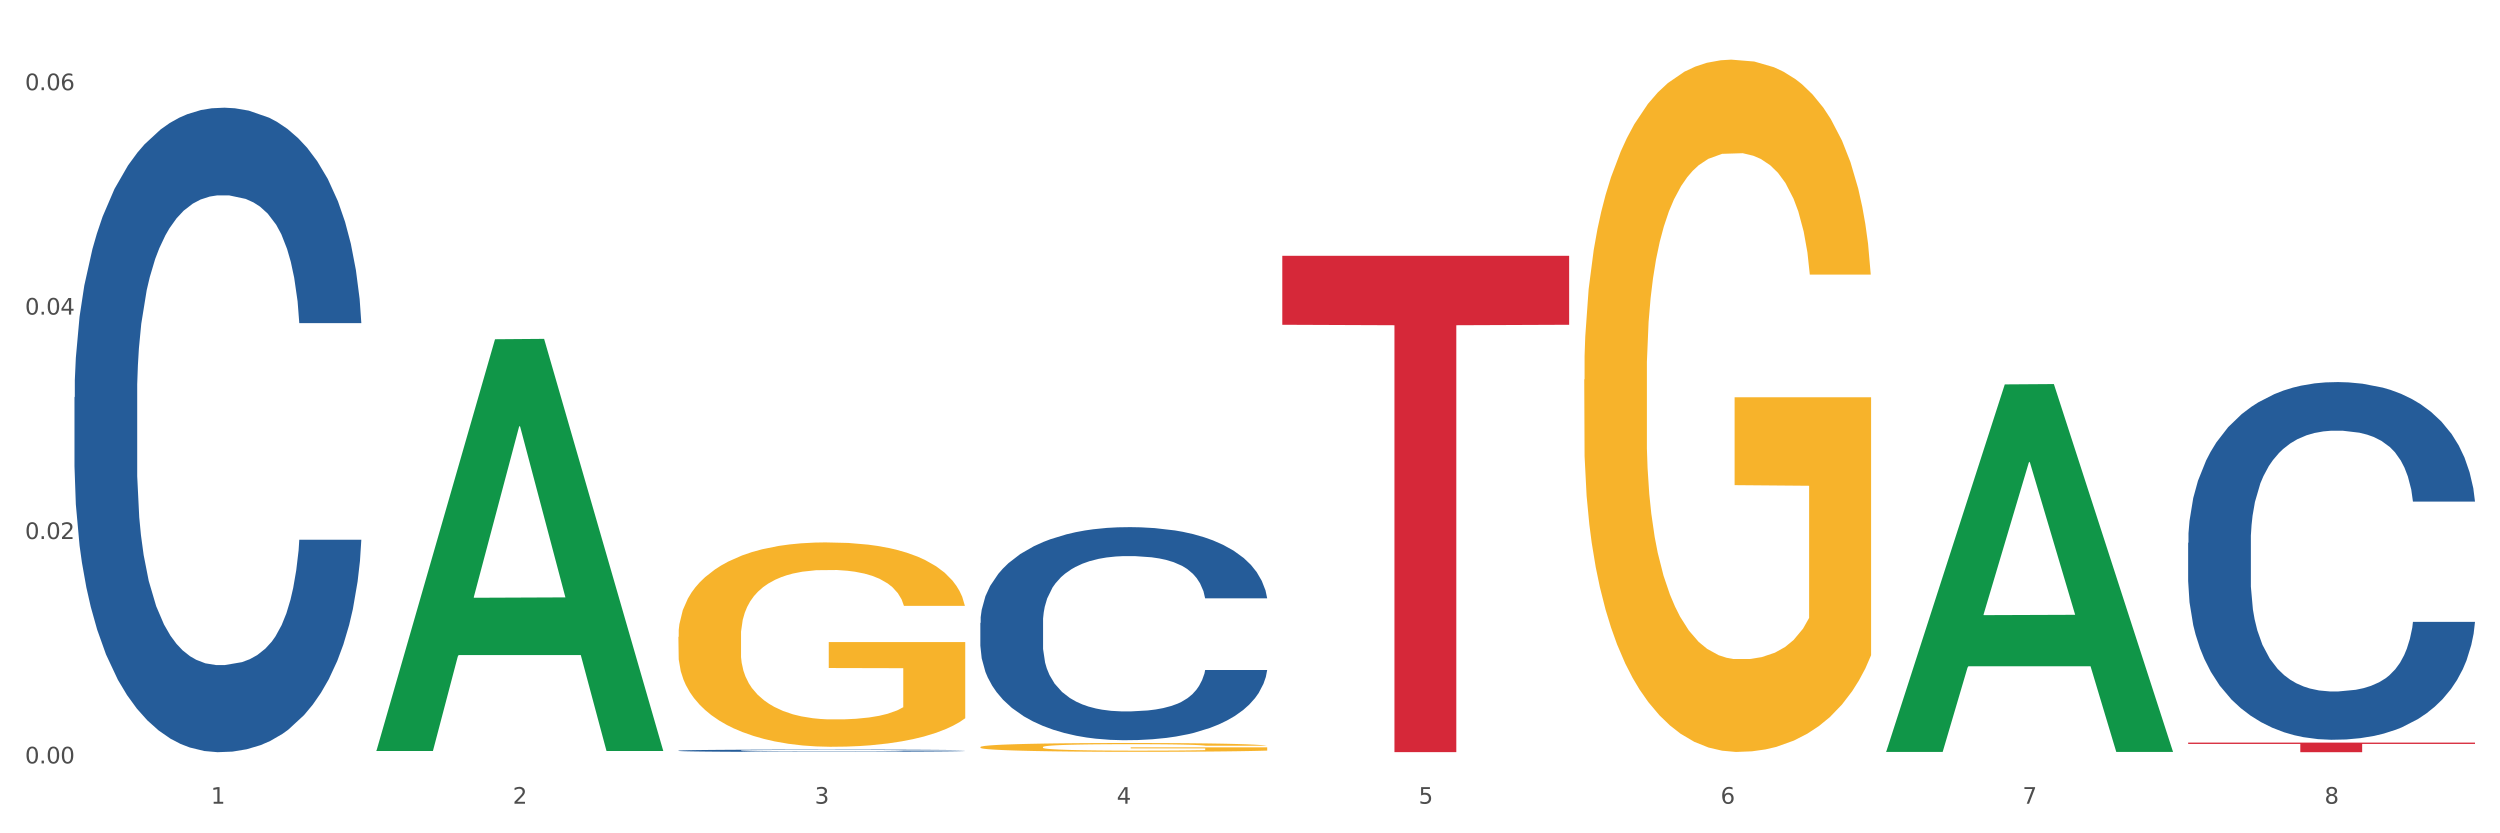
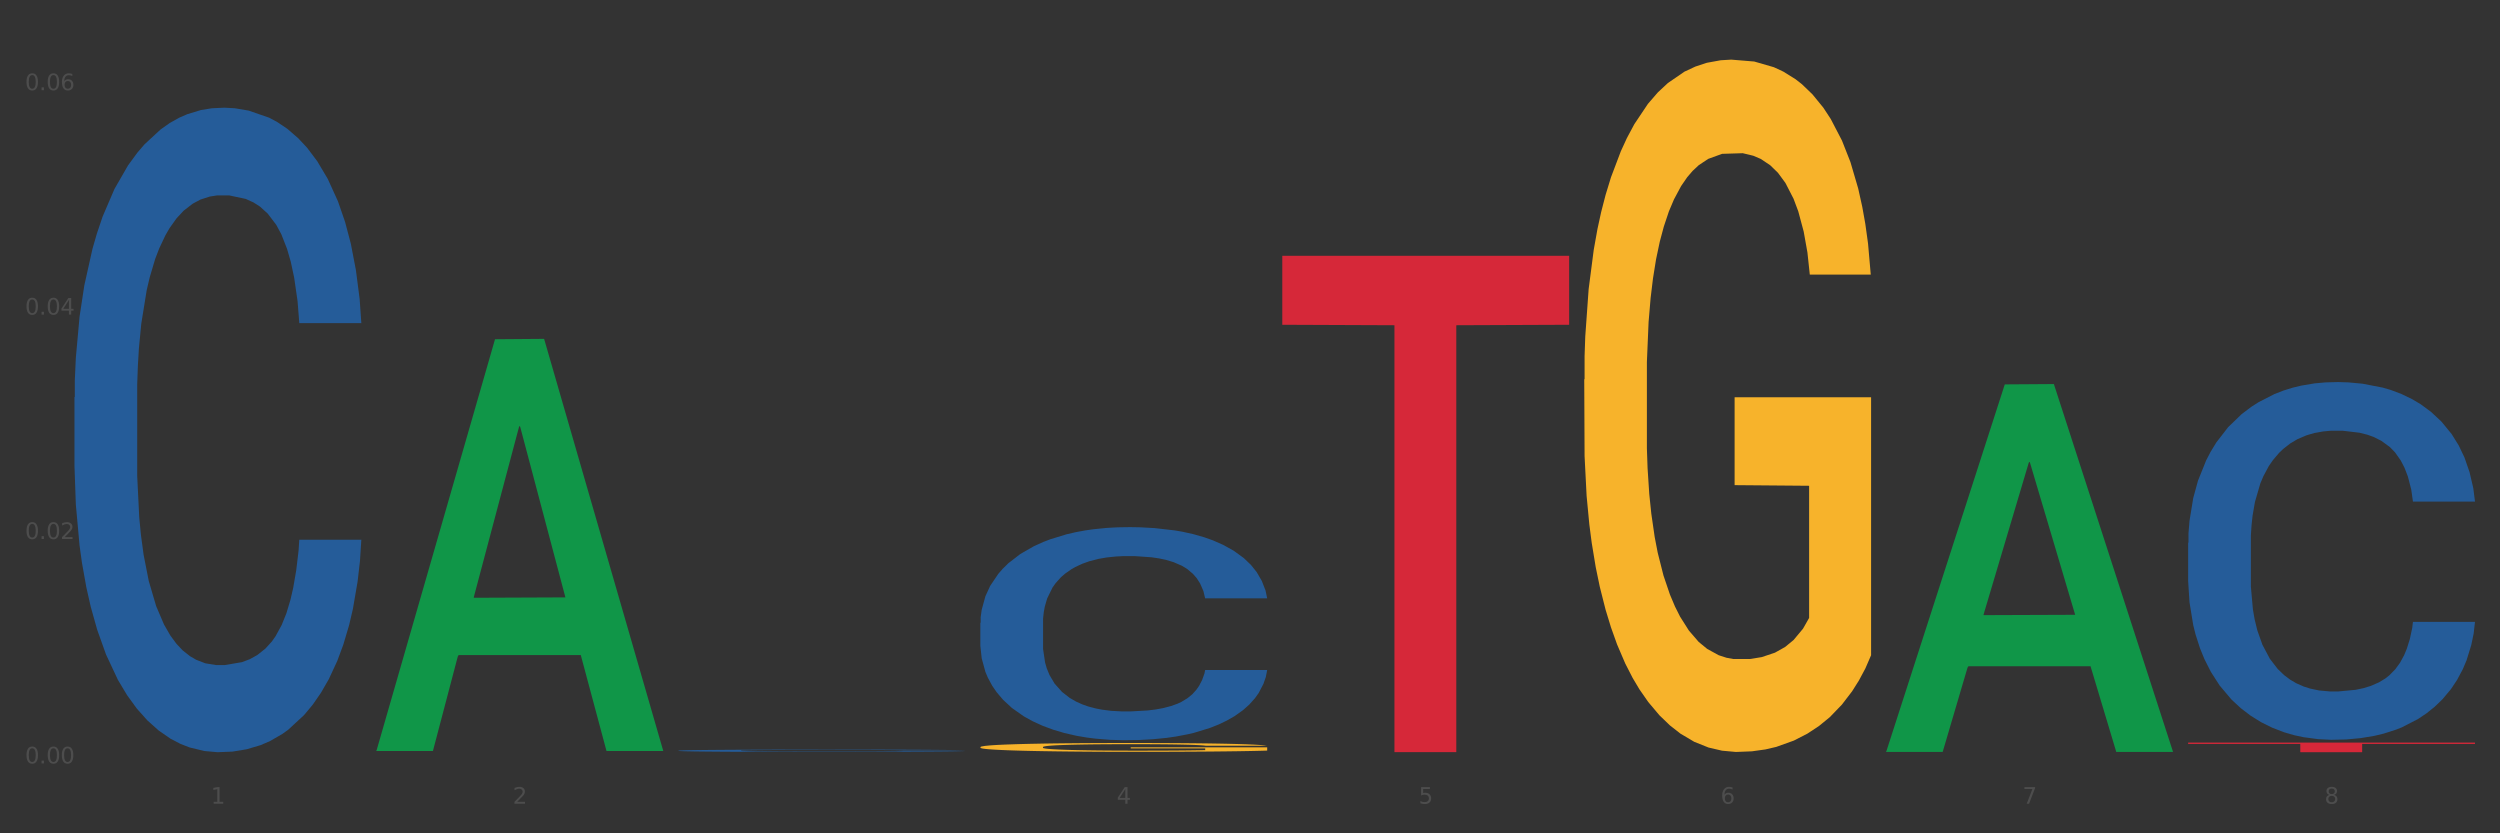
<svg xmlns="http://www.w3.org/2000/svg" xmlns:xlink="http://www.w3.org/1999/xlink" width="1080pt" height="360pt" viewBox="0 0 1080 360" version="1.1">
  <rect x="0" y="0" width="1080" height="360" fill="#333333" stroke="none" />
  <defs>
    <style type="text/css">*{stroke-linejoin: round; stroke-linecap: butt}</style>
  </defs>
  <g id="figure_1">
    <g id="patch_1">
-       <path d="M 0 360  L 1080 360  L 1080 0  L 0 0  z " style="fill: #ffffff; stroke: #ffffff; stroke-linejoin: miter" />
-     </g>
+       </g>
    <g id="axes_1">
      <g id="matplotlib.axis_1">
        <g id="xtick_1">
          <g id="text_1">
            <g style="fill: #4d4d4d" transform="translate(91.082 347.204) scale(0.096 -0.096)">
              <defs>
                <path id="DejaVuSans-31" d="M 794 531  L 1825 531  L 1825 4091  L 703 3866  L 703 4441  L 1819 4666  L 2450 4666  L 2450 531  L 3481 531  L 3481 0  L 794 0  L 794 531  z " transform="scale(0.016)" />
              </defs>
              <use xlink:href="#DejaVuSans-31" />
            </g>
          </g>
        </g>
        <g id="xtick_2">
          <g id="text_2">
            <g style="fill: #4d4d4d" transform="translate(221.525 347.204) scale(0.096 -0.096)">
              <defs>
                <path id="DejaVuSans-32" d="M 1228 531  L 3431 531  L 3431 0  L 469 0  L 469 531  Q 828 903 1448 1529  Q 2069 2156 2228 2338  Q 2531 2678 2651 2914  Q 2772 3150 2772 3378  Q 2772 3750 2511 3984  Q 2250 4219 1831 4219  Q 1534 4219 1204 4116  Q 875 4013 500 3803  L 500 4441  Q 881 4594 1212 4672  Q 1544 4750 1819 4750  Q 2544 4750 2975 4387  Q 3406 4025 3406 3419  Q 3406 3131 3298 2873  Q 3191 2616 2906 2266  Q 2828 2175 2409 1742  Q 1991 1309 1228 531  z " transform="scale(0.016)" />
              </defs>
              <use xlink:href="#DejaVuSans-32" />
            </g>
          </g>
        </g>
        <g id="xtick_3">
          <g id="text_3">
            <g style="fill: #4d4d4d" transform="translate(351.968 347.204) scale(0.096 -0.096)">
              <defs>
-                 <path id="DejaVuSans-33" d="M 2597 2516  Q 3050 2419 3304 2112  Q 3559 1806 3559 1356  Q 3559 666 3084 287  Q 2609 -91 1734 -91  Q 1441 -91 1130 -33  Q 819 25 488 141  L 488 750  Q 750 597 1062 519  Q 1375 441 1716 441  Q 2309 441 2620 675  Q 2931 909 2931 1356  Q 2931 1769 2642 2001  Q 2353 2234 1838 2234  L 1294 2234  L 1294 2753  L 1863 2753  Q 2328 2753 2575 2939  Q 2822 3125 2822 3475  Q 2822 3834 2567 4026  Q 2313 4219 1838 4219  Q 1578 4219 1281 4162  Q 984 4106 628 3988  L 628 4550  Q 988 4650 1302 4700  Q 1616 4750 1894 4750  Q 2613 4750 3031 4423  Q 3450 4097 3450 3541  Q 3450 3153 3228 2886  Q 3006 2619 2597 2516  z " transform="scale(0.016)" />
-               </defs>
+                 </defs>
              <use xlink:href="#DejaVuSans-33" />
            </g>
          </g>
        </g>
        <g id="xtick_4">
          <g id="text_4">
            <g style="fill: #4d4d4d" transform="translate(482.412 347.204) scale(0.096 -0.096)">
              <defs>
                <path id="DejaVuSans-34" d="M 2419 4116  L 825 1625  L 2419 1625  L 2419 4116  z M 2253 4666  L 3047 4666  L 3047 1625  L 3713 1625  L 3713 1100  L 3047 1100  L 3047 0  L 2419 0  L 2419 1100  L 313 1100  L 313 1709  L 2253 4666  z " transform="scale(0.016)" />
              </defs>
              <use xlink:href="#DejaVuSans-34" />
            </g>
          </g>
        </g>
        <g id="xtick_5">
          <g id="text_5">
            <g style="fill: #4d4d4d" transform="translate(612.855 347.204) scale(0.096 -0.096)">
              <defs>
                <path id="DejaVuSans-35" d="M 691 4666  L 3169 4666  L 3169 4134  L 1269 4134  L 1269 2991  Q 1406 3038 1543 3061  Q 1681 3084 1819 3084  Q 2600 3084 3056 2656  Q 3513 2228 3513 1497  Q 3513 744 3044 326  Q 2575 -91 1722 -91  Q 1428 -91 1123 -41  Q 819 9 494 109  L 494 744  Q 775 591 1075 516  Q 1375 441 1709 441  Q 2250 441 2565 725  Q 2881 1009 2881 1497  Q 2881 1984 2565 2268  Q 2250 2553 1709 2553  Q 1456 2553 1204 2497  Q 953 2441 691 2322  L 691 4666  z " transform="scale(0.016)" />
              </defs>
              <use xlink:href="#DejaVuSans-35" />
            </g>
          </g>
        </g>
        <g id="xtick_6">
          <g id="text_6">
            <g style="fill: #4d4d4d" transform="translate(743.299 347.204) scale(0.096 -0.096)">
              <defs>
                <path id="DejaVuSans-36" d="M 2113 2584  Q 1688 2584 1439 2293  Q 1191 2003 1191 1497  Q 1191 994 1439 701  Q 1688 409 2113 409  Q 2538 409 2786 701  Q 3034 994 3034 1497  Q 3034 2003 2786 2293  Q 2538 2584 2113 2584  z M 3366 4563  L 3366 3988  Q 3128 4100 2886 4159  Q 2644 4219 2406 4219  Q 1781 4219 1451 3797  Q 1122 3375 1075 2522  Q 1259 2794 1537 2939  Q 1816 3084 2150 3084  Q 2853 3084 3261 2657  Q 3669 2231 3669 1497  Q 3669 778 3244 343  Q 2819 -91 2113 -91  Q 1303 -91 875 529  Q 447 1150 447 2328  Q 447 3434 972 4092  Q 1497 4750 2381 4750  Q 2619 4750 2861 4703  Q 3103 4656 3366 4563  z " transform="scale(0.016)" />
              </defs>
              <use xlink:href="#DejaVuSans-36" />
            </g>
          </g>
        </g>
        <g id="xtick_7">
          <g id="text_7">
            <g style="fill: #4d4d4d" transform="translate(873.742 347.204) scale(0.096 -0.096)">
              <defs>
                <path id="DejaVuSans-37" d="M 525 4666  L 3525 4666  L 3525 4397  L 1831 0  L 1172 0  L 2766 4134  L 525 4134  L 525 4666  z " transform="scale(0.016)" />
              </defs>
              <use xlink:href="#DejaVuSans-37" />
            </g>
          </g>
        </g>
        <g id="xtick_8">
          <g id="text_8">
            <g style="fill: #4d4d4d" transform="translate(1004.185 347.204) scale(0.096 -0.096)">
              <defs>
                <path id="DejaVuSans-38" d="M 2034 2216  Q 1584 2216 1326 1975  Q 1069 1734 1069 1313  Q 1069 891 1326 650  Q 1584 409 2034 409  Q 2484 409 2743 651  Q 3003 894 3003 1313  Q 3003 1734 2745 1975  Q 2488 2216 2034 2216  z M 1403 2484  Q 997 2584 770 2862  Q 544 3141 544 3541  Q 544 4100 942 4425  Q 1341 4750 2034 4750  Q 2731 4750 3128 4425  Q 3525 4100 3525 3541  Q 3525 3141 3298 2862  Q 3072 2584 2669 2484  Q 3125 2378 3379 2068  Q 3634 1759 3634 1313  Q 3634 634 3220 271  Q 2806 -91 2034 -91  Q 1263 -91 848 271  Q 434 634 434 1313  Q 434 1759 690 2068  Q 947 2378 1403 2484  z M 1172 3481  Q 1172 3119 1398 2916  Q 1625 2713 2034 2713  Q 2441 2713 2670 2916  Q 2900 3119 2900 3481  Q 2900 3844 2670 4047  Q 2441 4250 2034 4250  Q 1625 4250 1398 4047  Q 1172 3844 1172 3481  z " transform="scale(0.016)" />
              </defs>
              <use xlink:href="#DejaVuSans-38" />
            </g>
          </g>
        </g>
        <g id="xtick_9" />
        <g id="xtick_10" />
        <g id="xtick_11" />
        <g id="xtick_12" />
        <g id="xtick_13" />
        <g id="xtick_14" />
        <g id="xtick_15" />
      </g>
      <g id="matplotlib.axis_2">
        <g id="ytick_1">
          <g id="text_9">
            <g style="fill: #4d4d4d" transform="translate(10.8 329.798) scale(0.096 -0.096)">
              <defs>
                <path id="DejaVuSans-30" d="M 2034 4250  Q 1547 4250 1301 3770  Q 1056 3291 1056 2328  Q 1056 1369 1301 889  Q 1547 409 2034 409  Q 2525 409 2770 889  Q 3016 1369 3016 2328  Q 3016 3291 2770 3770  Q 2525 4250 2034 4250  z M 2034 4750  Q 2819 4750 3233 4129  Q 3647 3509 3647 2328  Q 3647 1150 3233 529  Q 2819 -91 2034 -91  Q 1250 -91 836 529  Q 422 1150 422 2328  Q 422 3509 836 4129  Q 1250 4750 2034 4750  z " transform="scale(0.016)" />
                <path id="DejaVuSans-2e" d="M 684 794  L 1344 794  L 1344 0  L 684 0  L 684 794  z " transform="scale(0.016)" />
              </defs>
              <use xlink:href="#DejaVuSans-30" />
              <use xlink:href="#DejaVuSans-2e" transform="translate(63.623 0)" />
              <use xlink:href="#DejaVuSans-30" transform="translate(95.41 0)" />
              <use xlink:href="#DejaVuSans-30" transform="translate(159.033 0)" />
            </g>
          </g>
        </g>
        <g id="ytick_2">
          <g id="text_10">
            <g style="fill: #4d4d4d" transform="translate(10.8 232.854) scale(0.096 -0.096)">
              <use xlink:href="#DejaVuSans-30" />
              <use xlink:href="#DejaVuSans-2e" transform="translate(63.623 0)" />
              <use xlink:href="#DejaVuSans-30" transform="translate(95.41 0)" />
              <use xlink:href="#DejaVuSans-32" transform="translate(159.033 0)" />
            </g>
          </g>
        </g>
        <g id="ytick_3">
          <g id="text_11">
            <g style="fill: #4d4d4d" transform="translate(10.8 135.909) scale(0.096 -0.096)">
              <use xlink:href="#DejaVuSans-30" />
              <use xlink:href="#DejaVuSans-2e" transform="translate(63.623 0)" />
              <use xlink:href="#DejaVuSans-30" transform="translate(95.41 0)" />
              <use xlink:href="#DejaVuSans-34" transform="translate(159.033 0)" />
            </g>
          </g>
        </g>
        <g id="ytick_4">
          <g id="text_12">
            <g style="fill: #4d4d4d" transform="translate(10.8 38.964) scale(0.096 -0.096)">
              <use xlink:href="#DejaVuSans-30" />
              <use xlink:href="#DejaVuSans-2e" transform="translate(63.623 0)" />
              <use xlink:href="#DejaVuSans-30" transform="translate(95.41 0)" />
              <use xlink:href="#DejaVuSans-36" transform="translate(159.033 0)" />
            </g>
          </g>
        </g>
        <g id="ytick_5" />
        <g id="ytick_6" />
        <g id="ytick_7" />
      </g>
      <g id="PolyCollection_1">
        <path d="M 162.618 324.105  L 162.746 323.938  L 213.848 146.554  L 235.055 146.387  L 286.54 324.44  L 262.011 324.44  L 250.896 282.978  L 198.134 282.978  L 197.751 283.646  L 187.019 324.44  L 162.618 324.44  L 162.618 324.105  L 204.777 258.234  L 244.253 258.067  L 224.707 184.338  L 224.451 184.003  L 224.196 184.505  L 204.649 258.067  L 204.777 258.234  L 162.618 324.105  z " clip-path="url(#p89153c54d8)" style="fill: #109648" />
        <path d="M 293.062 324.283  L 293.208 324.282  L 293.208 324.255  L 293.648 324.219  L 295.259 324.153  L 297.31 324.102  L 300.825 324.043  L 302.729 324.018  L 305.22 323.991  L 310.346 323.946  L 316.205 323.908  L 320.307 323.887  L 323.383 323.873  L 330.267 323.85  L 334.222 323.839  L 338.324 323.83  L 341.839 323.825  L 347.698 323.818  L 352.386 323.815  L 357.806 323.814  L 362.346 323.815  L 368.352 323.819  L 377.141 323.83  L 380.51 323.837  L 385.051 323.849  L 389.738 323.864  L 393.546 323.879  L 397.941 323.901  L 402.482 323.93  L 406.876 323.966  L 409.952 323.999  L 412.442 324.034  L 414.639 324.077  L 416.251 324.124  L 416.983 324.163  L 390.177 324.163  L 389.445 324.128  L 387.98 324.09  L 386.515 324.064  L 384.904 324.043  L 382.414 324.019  L 380.217 324.004  L 376.555 323.986  L 373.186 323.974  L 370.403 323.968  L 367.034 323.962  L 359.856 323.956  L 354.729 323.956  L 351.507 323.958  L 347.552 323.963  L 344.183 323.97  L 340.228 323.981  L 337.152 323.993  L 334.076 324.01  L 332.318 324.021  L 329.682 324.042  L 327.924 324.059  L 325.58 324.089  L 324.262 324.11  L 321.918 324.164  L 320.893 324.204  L 320.453 324.232  L 320.16 324.262  L 320.16 324.411  L 321.039 324.477  L 321.772 324.506  L 322.944 324.538  L 325.141 324.58  L 328.363 324.621  L 331.732 324.651  L 334.515 324.669  L 337.152 324.682  L 339.789 324.693  L 343.011 324.702  L 345.648 324.708  L 349.603 324.714  L 354.29 324.717  L 357.952 324.717  L 365.422 324.712  L 368.791 324.707  L 372.014 324.7  L 375.529 324.69  L 378.313 324.679  L 379.924 324.67  L 382.56 324.652  L 384.611 324.633  L 386.369 324.611  L 387.541 324.592  L 388.859 324.563  L 389.884 324.531  L 390.177 324.514  L 416.983 324.514  L 416.397 324.548  L 415.372 324.581  L 413.321 324.626  L 411.71 324.652  L 409.22 324.683  L 406.583 324.71  L 402.921 324.739  L 399.552 324.761  L 396.037 324.78  L 392.228 324.798  L 385.344 324.821  L 382.853 324.828  L 377.58 324.84  L 373.479 324.846  L 367.473 324.853  L 361.321 324.857  L 354.876 324.858  L 349.163 324.856  L 342.865 324.85  L 338.91 324.844  L 334.515 324.836  L 329.389 324.822  L 324.555 324.806  L 320.014 324.787  L 315.766 324.765  L 311.811 324.74  L 306.684 324.699  L 302.876 324.659  L 300.093 324.622  L 298.189 324.591  L 296.284 324.551  L 295.259 324.523  L 293.648 324.456  L 293.062 324.395  L 293.062 324.283  z " clip-path="url(#p89153c54d8)" style="fill: #255c99" />
        <path d="M 32.175 171.622  L 32.321 171.368  L 32.321 164.248  L 32.761 154.586  L 34.372 136.786  L 36.423 123.31  L 39.938 107.545  L 41.843 100.934  L 44.333 93.56  L 49.46 81.609  L 55.319 71.438  L 59.42 65.844  L 62.496 62.284  L 69.381 55.927  L 73.336 53.13  L 77.437 50.842  L 80.953 49.316  L 86.812 47.536  L 91.499 46.773  L 96.919 46.519  L 101.46 46.773  L 107.465 47.79  L 116.254 50.842  L 119.623 52.622  L 124.164 55.673  L 128.851 59.741  L 132.66 63.81  L 137.054 69.658  L 141.595 77.286  L 145.989 86.949  L 149.065 95.848  L 151.555 105.256  L 153.753 116.699  L 155.364 129.158  L 156.096 139.583  L 129.291 139.583  L 128.558 130.175  L 127.093 120.004  L 125.629 113.139  L 124.017 107.545  L 121.527 101.188  L 119.33 97.12  L 115.668 92.288  L 112.299 89.237  L 109.516 87.457  L 106.147 85.931  L 98.969 84.406  L 93.843 84.406  L 90.62 84.914  L 86.665 86.186  L 83.296 87.966  L 79.341 91.017  L 76.265 94.323  L 73.189 98.645  L 71.431 101.697  L 68.795 107.291  L 67.037 111.867  L 64.693 119.75  L 63.375 125.344  L 61.031 139.838  L 60.006 150.517  L 59.567 157.891  L 59.274 166.028  L 59.274 205.695  L 60.152 223.494  L 60.885 231.122  L 62.057 239.768  L 64.254 250.956  L 67.476 261.889  L 70.845 269.772  L 73.629 274.603  L 76.265 278.163  L 78.902 280.96  L 82.124 283.503  L 84.761 285.028  L 88.716 286.554  L 93.403 287.317  L 97.065 287.317  L 104.536 286.046  L 107.905 284.774  L 111.127 282.994  L 114.643 280.197  L 117.426 277.146  L 119.037 274.857  L 121.674 270.026  L 123.724 264.941  L 125.482 259.092  L 126.654 254.007  L 127.972 246.379  L 128.998 237.733  L 129.291 233.156  L 156.096 233.156  L 155.51 242.31  L 154.485 251.21  L 152.434 263.161  L 150.823 270.026  L 148.333 278.417  L 145.696 285.537  L 142.034 293.419  L 138.665 299.268  L 135.15 304.353  L 131.341 308.93  L 124.457 315.287  L 121.967 317.067  L 116.693 320.118  L 112.592 321.898  L 106.586 323.678  L 100.434 324.695  L 93.989 324.95  L 88.276 324.441  L 81.978 322.915  L 78.023 321.39  L 73.629 319.101  L 68.502 315.541  L 63.668 311.219  L 59.127 306.133  L 54.879 300.285  L 50.924 293.674  L 45.798 282.74  L 41.989 272.06  L 39.206 262.144  L 37.302 253.753  L 35.398 243.073  L 34.372 235.699  L 32.761 217.9  L 32.175 201.372  L 32.175 171.622  z " clip-path="url(#p89153c54d8)" style="fill: #255c99" />
        <path d="M 553.949 110.504  L 677.87 110.504  L 677.87 140.302  L 629.124 140.503  L 629.124 324.927  L 602.401 324.927  L 602.401 140.503  L 553.949 140.302  L 553.949 110.705  L 553.949 110.504  z " clip-path="url(#p89153c54d8)" style="fill: #d62839" />
-         <path d="M 293.062 275.116  L 293.208 275.035  L 293.208 272.132  L 293.501 269.632  L 294.964 263.584  L 297.158 258.584  L 298.768 255.923  L 300.377 253.746  L 302.279 251.569  L 304.62 249.311  L 308.863 246.005  L 311.496 244.311  L 314.715 242.537  L 320.567 239.957  L 324.81 238.505  L 329.199 237.295  L 336.368 235.844  L 341.05 235.199  L 346.025 234.715  L 352.023 234.392  L 356.559 234.312  L 366.507 234.554  L 374.993 235.279  L 379.09 235.844  L 384.357 236.812  L 387.137 237.457  L 391.672 238.747  L 396.354 240.44  L 399.573 241.892  L 404.401 244.634  L 408.058 247.376  L 411.423 250.762  L 413.179 253.101  L 414.496 255.278  L 415.666 257.778  L 416.837 261.729  L 390.502 261.729  L 389.477 258.907  L 387.868 256.246  L 385.527 253.665  L 383.479 252.053  L 379.968 250.037  L 376.749 248.746  L 373.384 247.779  L 369.287 246.972  L 366.069 246.569  L 361.533 246.247  L 352.608 246.327  L 346.61 246.972  L 342.513 247.779  L 339.88 248.504  L 337.539 249.311  L 334.905 250.44  L 331.833 252.133  L 329.638 253.665  L 327.444 255.601  L 325.688 257.536  L 324.079 259.794  L 322.762 262.213  L 321.738 264.713  L 320.86 267.777  L 320.128 272.858  L 320.128 283.905  L 320.421 286.405  L 321.153 289.712  L 322.03 292.211  L 323.493 295.195  L 324.81 297.211  L 327.297 300.114  L 330.077 302.533  L 332.272 304.065  L 334.466 305.356  L 338.27 307.13  L 342.513 308.581  L 346.171 309.468  L 351.145 310.275  L 354.51 310.597  L 357.436 310.759  L 364.605 310.759  L 369.726 310.517  L 375.432 309.952  L 379.821 309.226  L 383.479 308.339  L 387.576 306.888  L 390.209 305.517  L 390.209 288.663  L 358.022 288.583  L 358.022 277.374  L 416.983 277.374  L 416.983 310.275  L 414.496 311.968  L 411.716 313.5  L 408.79 314.871  L 404.401 316.565  L 399.134 318.177  L 394.452 319.306  L 389.477 320.274  L 383.625 321.161  L 376.017 321.968  L 371.336 322.29  L 365.483 322.532  L 358.607 322.613  L 352.608 322.451  L 346.756 322.048  L 340.611 321.322  L 334.613 320.274  L 330.077 319.226  L 325.542 317.936  L 320.714 316.242  L 316.91 314.629  L 313.984 313.178  L 310.765 311.323  L 307.253 308.904  L 304.62 306.727  L 302.279 304.469  L 299.792 301.566  L 298.036 299.066  L 296.281 295.921  L 295.256 293.582  L 294.086 289.953  L 293.208 284.873  L 293.062 275.116  z " clip-path="url(#p89153c54d8)" style="fill: #f7b32b" />
        <path d="M 945.279 320.791  L 1069.2 320.791  L 1069.2 321.369  L 1020.454 321.372  L 1020.454 324.95  L 993.731 324.95  L 993.731 321.372  L 945.279 321.369  L 945.279 320.795  L 945.279 320.791  z " clip-path="url(#p89153c54d8)" style="fill: #d62839" />
        <path d="M 945.279 234.487  L 945.425 234.346  L 945.425 230.394  L 945.865 225.031  L 947.476 215.152  L 949.527 207.672  L 953.042 198.922  L 954.946 195.253  L 957.437 191.16  L 962.563 184.527  L 968.422 178.882  L 972.524 175.777  L 975.6 173.801  L 982.484 170.273  L 986.439 168.72  L 990.541 167.45  L 994.056 166.603  L 999.915 165.615  L 1004.603 165.192  L 1010.022 165.051  L 1014.563 165.192  L 1020.569 165.757  L 1029.358 167.45  L 1032.727 168.438  L 1037.268 170.132  L 1041.955 172.39  L 1045.763 174.648  L 1050.158 177.894  L 1054.699 182.128  L 1059.093 187.491  L 1062.169 192.43  L 1064.659 197.652  L 1066.856 204.003  L 1068.468 210.918  L 1069.2 216.705  L 1042.394 216.705  L 1041.662 211.483  L 1040.197 205.838  L 1038.732 202.027  L 1037.121 198.922  L 1034.631 195.394  L 1032.434 193.136  L 1028.772 190.454  L 1025.403 188.761  L 1022.62 187.773  L 1019.251 186.926  L 1012.073 186.079  L 1006.946 186.079  L 1003.724 186.362  L 999.769 187.067  L 996.4 188.055  L 992.445 189.749  L 989.369 191.584  L 986.293 193.983  L 984.535 195.676  L 981.899 198.781  L 980.141 201.322  L 977.797 205.697  L 976.479 208.801  L 974.135 216.846  L 973.11 222.773  L 972.67 226.866  L 972.377 231.382  L 972.377 253.399  L 973.256 263.278  L 973.989 267.512  L 975.16 272.31  L 977.358 278.52  L 980.58 284.589  L 983.949 288.964  L 986.732 291.645  L 989.369 293.621  L 992.006 295.173  L 995.228 296.585  L 997.865 297.432  L 1001.82 298.278  L 1006.507 298.702  L 1010.169 298.702  L 1017.639 297.996  L 1021.008 297.29  L 1024.231 296.302  L 1027.746 294.75  L 1030.53 293.056  L 1032.141 291.786  L 1034.777 289.105  L 1036.828 286.282  L 1038.586 283.036  L 1039.758 280.214  L 1041.076 275.98  L 1042.101 271.181  L 1042.394 268.641  L 1069.2 268.641  L 1068.614 273.722  L 1067.589 278.661  L 1065.538 285.294  L 1063.927 289.105  L 1061.437 293.762  L 1058.8 297.714  L 1055.138 302.089  L 1051.769 305.335  L 1048.254 308.157  L 1044.445 310.698  L 1037.561 314.226  L 1035.07 315.214  L 1029.797 316.908  L 1025.696 317.895  L 1019.69 318.883  L 1013.538 319.448  L 1007.093 319.589  L 1001.38 319.307  L 995.082 318.46  L 991.127 317.613  L 986.732 316.343  L 981.606 314.367  L 976.772 311.968  L 972.231 309.145  L 967.983 305.899  L 964.028 302.23  L 958.901 296.161  L 955.093 290.234  L 952.31 284.73  L 950.406 280.072  L 948.501 274.145  L 947.476 270.052  L 945.865 260.173  L 945.279 251  L 945.279 234.487  z " clip-path="url(#p89153c54d8)" style="fill: #255c99" />
        <path d="M 423.505 269.082  L 423.652 268.998  L 423.652 266.644  L 424.091 263.45  L 425.702 257.565  L 427.753 253.109  L 431.269 247.897  L 433.173 245.711  L 435.663 243.273  L 440.79 239.322  L 446.649 235.959  L 450.75 234.109  L 453.826 232.932  L 460.711 230.831  L 464.666 229.906  L 468.767 229.149  L 472.283 228.645  L 478.142 228.056  L 482.829 227.804  L 488.249 227.72  L 492.79 227.804  L 498.795 228.14  L 507.584 229.149  L 510.953 229.738  L 515.494 230.747  L 520.181 232.092  L 523.99 233.437  L 528.384 235.37  L 532.925 237.892  L 537.319 241.087  L 540.395 244.03  L 542.886 247.14  L 545.083 250.923  L 546.694 255.043  L 547.426 258.49  L 520.621 258.49  L 519.888 255.379  L 518.424 252.016  L 516.959 249.746  L 515.348 247.897  L 512.857 245.795  L 510.66 244.45  L 506.998 242.853  L 503.629 241.844  L 500.846 241.255  L 497.477 240.751  L 490.3 240.246  L 485.173 240.246  L 481.95 240.415  L 477.995 240.835  L 474.626 241.423  L 470.671 242.432  L 467.595 243.525  L 464.519 244.954  L 462.762 245.963  L 460.125 247.813  L 458.367 249.326  L 456.024 251.932  L 454.705 253.782  L 452.362 258.574  L 451.336 262.105  L 450.897 264.543  L 450.604 267.233  L 450.604 280.348  L 451.483 286.233  L 452.215 288.755  L 453.387 291.613  L 455.584 295.312  L 458.807 298.927  L 462.176 301.533  L 464.959 303.131  L 467.595 304.308  L 470.232 305.232  L 473.455 306.073  L 476.091 306.577  L 480.046 307.082  L 484.733 307.334  L 488.395 307.334  L 495.866 306.914  L 499.235 306.493  L 502.457 305.905  L 505.973 304.98  L 508.756 303.971  L 510.367 303.215  L 513.004 301.617  L 515.055 299.936  L 516.812 298.002  L 517.984 296.321  L 519.302 293.799  L 520.328 290.94  L 520.621 289.427  L 547.426 289.427  L 546.84 292.454  L 545.815 295.396  L 543.764 299.347  L 542.153 301.617  L 539.663 304.392  L 537.026 306.746  L 533.364 309.352  L 529.995 311.285  L 526.48 312.967  L 522.671 314.48  L 515.787 316.582  L 513.297 317.17  L 508.024 318.179  L 503.922 318.768  L 497.917 319.356  L 491.764 319.692  L 485.319 319.776  L 479.607 319.608  L 473.308 319.104  L 469.353 318.599  L 464.959 317.843  L 459.832 316.666  L 454.998 315.237  L 450.457 313.555  L 446.209 311.622  L 442.255 309.436  L 437.128 305.821  L 433.319 302.29  L 430.536 299.011  L 428.632 296.237  L 426.728 292.706  L 425.702 290.268  L 424.091 284.383  L 423.505 278.919  L 423.505 269.082  z " clip-path="url(#p89153c54d8)" style="fill: #255c99" />
        <path d="M 684.392 163.967  L 684.538 163.694  L 684.538 153.861  L 684.831 145.394  L 686.294 124.908  L 688.489 107.974  L 690.098 98.96  L 691.707 91.586  L 693.609 84.211  L 695.95 76.563  L 700.193 65.364  L 702.827 59.629  L 706.045 53.619  L 711.898 44.879  L 716.14 39.963  L 720.53 35.866  L 727.699 30.949  L 732.38 28.764  L 737.355 27.125  L 743.353 26.033  L 747.889 25.759  L 757.838 26.579  L 766.323 29.037  L 770.42 30.949  L 775.687 34.227  L 778.467 36.412  L 783.002 40.782  L 787.684 46.518  L 790.903 51.434  L 795.731 60.721  L 799.389 70.008  L 802.754 81.479  L 804.509 89.4  L 805.826 96.775  L 806.996 105.242  L 808.167 118.626  L 781.832 118.626  L 780.808 109.066  L 779.198 100.053  L 776.857 91.312  L 774.809 85.85  L 771.298 79.021  L 768.079 74.651  L 764.714 71.373  L 760.617 68.642  L 757.399 67.276  L 752.863 66.184  L 743.939 66.457  L 737.94 68.642  L 733.843 71.373  L 731.21 73.832  L 728.869 76.563  L 726.236 80.387  L 723.163 86.123  L 720.968 91.312  L 718.774 97.868  L 717.018 104.423  L 715.409 112.071  L 714.092 120.265  L 713.068 128.732  L 712.19 139.111  L 711.459 156.319  L 711.459 193.739  L 711.751 202.206  L 712.483 213.405  L 713.361 221.872  L 714.824 231.978  L 716.14 238.807  L 718.628 248.639  L 721.407 256.834  L 723.602 262.023  L 725.797 266.393  L 729.601 272.402  L 733.843 277.319  L 737.501 280.323  L 742.475 283.055  L 745.841 284.147  L 748.767 284.694  L 755.936 284.694  L 761.056 283.874  L 766.762 281.962  L 771.151 279.504  L 774.809 276.499  L 778.906 271.583  L 781.539 266.94  L 781.539 209.854  L 749.352 209.581  L 749.352 171.615  L 808.313 171.615  L 808.313 283.055  L 805.826 288.791  L 803.046 293.98  L 800.12 298.624  L 795.731 304.359  L 790.464 309.822  L 785.782 313.646  L 780.808 316.924  L 774.955 319.928  L 767.348 322.66  L 762.666 323.752  L 756.813 324.572  L 749.937 324.845  L 743.939 324.299  L 738.086 322.933  L 731.941 320.475  L 725.943 316.924  L 721.407 313.373  L 716.872 309.003  L 712.044 303.267  L 708.24 297.804  L 705.314 292.888  L 702.095 286.606  L 698.584 278.411  L 695.95 271.037  L 693.609 263.389  L 691.122 253.556  L 689.366 245.089  L 687.611 234.436  L 686.587 226.515  L 685.416 214.224  L 684.538 197.017  L 684.392 163.967  z " clip-path="url(#p89153c54d8)" style="fill: #f7b32b" />
        <path d="M 423.505 322.738  L 423.651 322.734  L 423.651 322.609  L 423.944 322.501  L 425.407 322.24  L 427.602 322.025  L 429.211 321.91  L 430.82 321.816  L 432.722 321.722  L 435.063 321.625  L 439.306 321.482  L 441.94 321.409  L 445.158 321.333  L 451.011 321.221  L 455.254 321.159  L 459.643 321.107  L 466.812 321.044  L 471.494 321.016  L 476.468 320.995  L 482.467 320.981  L 487.002 320.978  L 496.951 320.988  L 505.437 321.02  L 509.533 321.044  L 514.8 321.086  L 517.58 321.114  L 522.115 321.169  L 526.797 321.242  L 530.016 321.305  L 534.844 321.423  L 538.502 321.541  L 541.867 321.687  L 543.622 321.788  L 544.939 321.882  L 546.11 321.99  L 547.28 322.161  L 520.945 322.161  L 519.921 322.039  L 518.312 321.924  L 515.971 321.813  L 513.922 321.743  L 510.411 321.656  L 507.192 321.601  L 503.827 321.559  L 499.731 321.524  L 496.512 321.507  L 491.976 321.493  L 483.052 321.496  L 477.053 321.524  L 472.957 321.559  L 470.323 321.59  L 467.982 321.625  L 465.349 321.674  L 462.276 321.747  L 460.082 321.813  L 457.887 321.896  L 456.131 321.98  L 454.522 322.077  L 453.205 322.181  L 452.181 322.289  L 451.303 322.421  L 450.572 322.64  L 450.572 323.117  L 450.864 323.225  L 451.596 323.367  L 452.474 323.475  L 453.937 323.604  L 455.254 323.691  L 457.741 323.816  L 460.521 323.92  L 462.715 323.986  L 464.91 324.042  L 468.714 324.119  L 472.957 324.181  L 476.614 324.219  L 481.589 324.254  L 484.954 324.268  L 487.88 324.275  L 495.049 324.275  L 500.17 324.265  L 505.875 324.24  L 510.265 324.209  L 513.922 324.171  L 518.019 324.108  L 520.652 324.049  L 520.652 323.322  L 488.465 323.319  L 488.465 322.835  L 547.426 322.835  L 547.426 324.254  L 544.939 324.327  L 542.159 324.393  L 539.233 324.453  L 534.844 324.526  L 529.577 324.595  L 524.895 324.644  L 519.921 324.686  L 514.069 324.724  L 506.461 324.759  L 501.779 324.772  L 495.927 324.783  L 489.05 324.786  L 483.052 324.779  L 477.2 324.762  L 471.055 324.731  L 465.056 324.686  L 460.521 324.64  L 455.985 324.585  L 451.157 324.512  L 447.353 324.442  L 444.427 324.379  L 441.208 324.299  L 437.697 324.195  L 435.063 324.101  L 432.722 324.004  L 430.235 323.879  L 428.48 323.771  L 426.724 323.635  L 425.7 323.534  L 424.529 323.378  L 423.651 323.159  L 423.505 322.738  z " clip-path="url(#p89153c54d8)" style="fill: #f7b32b" />
        <path d="M 814.835 324.535  L 814.963 324.386  L 866.065 166.06  L 887.272 165.911  L 938.757 324.833  L 914.228 324.833  L 903.113 287.826  L 850.351 287.826  L 849.968 288.423  L 839.236 324.833  L 814.835 324.833  L 814.835 324.535  L 856.994 265.741  L 896.47 265.592  L 876.924 199.785  L 876.668 199.486  L 876.413 199.934  L 856.866 265.592  L 856.994 265.741  L 814.835 324.535  z " clip-path="url(#p89153c54d8)" style="fill: #109648" />
      </g>
    </g>
  </g>
  <defs>
    <clipPath id="p89153c54d8">
      <rect x="32.175" y="10.8" width="1037.025" height="329.109" />
    </clipPath>
  </defs>
</svg>